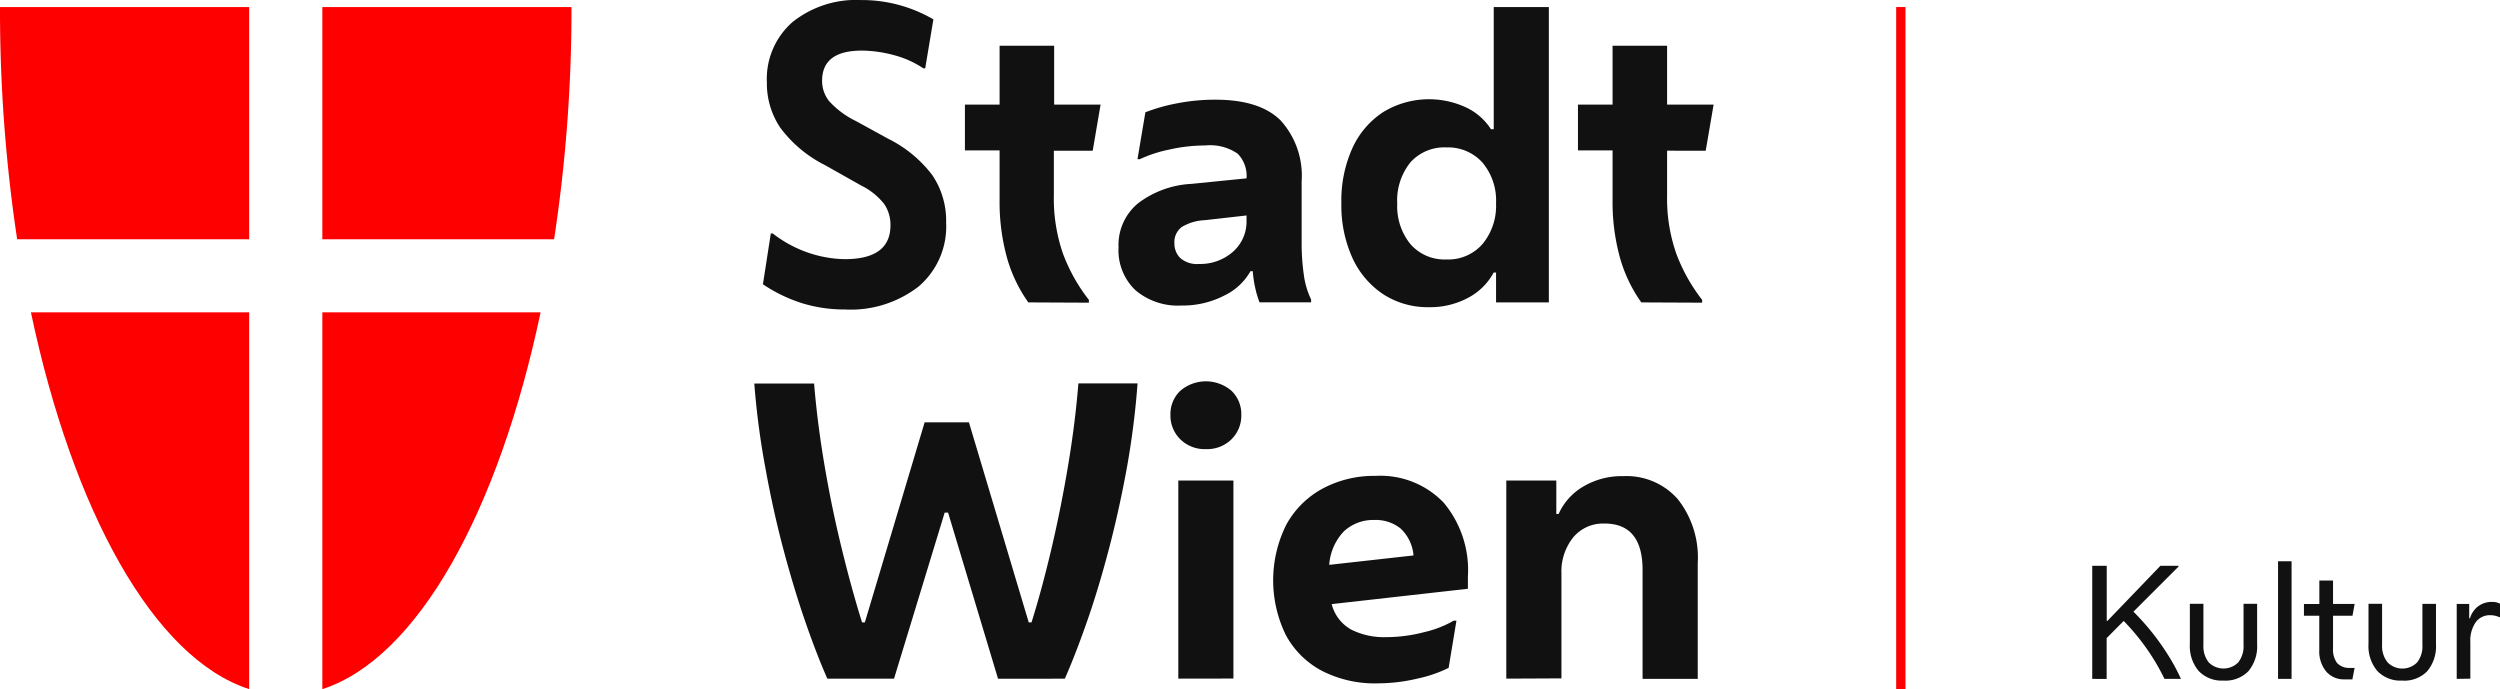
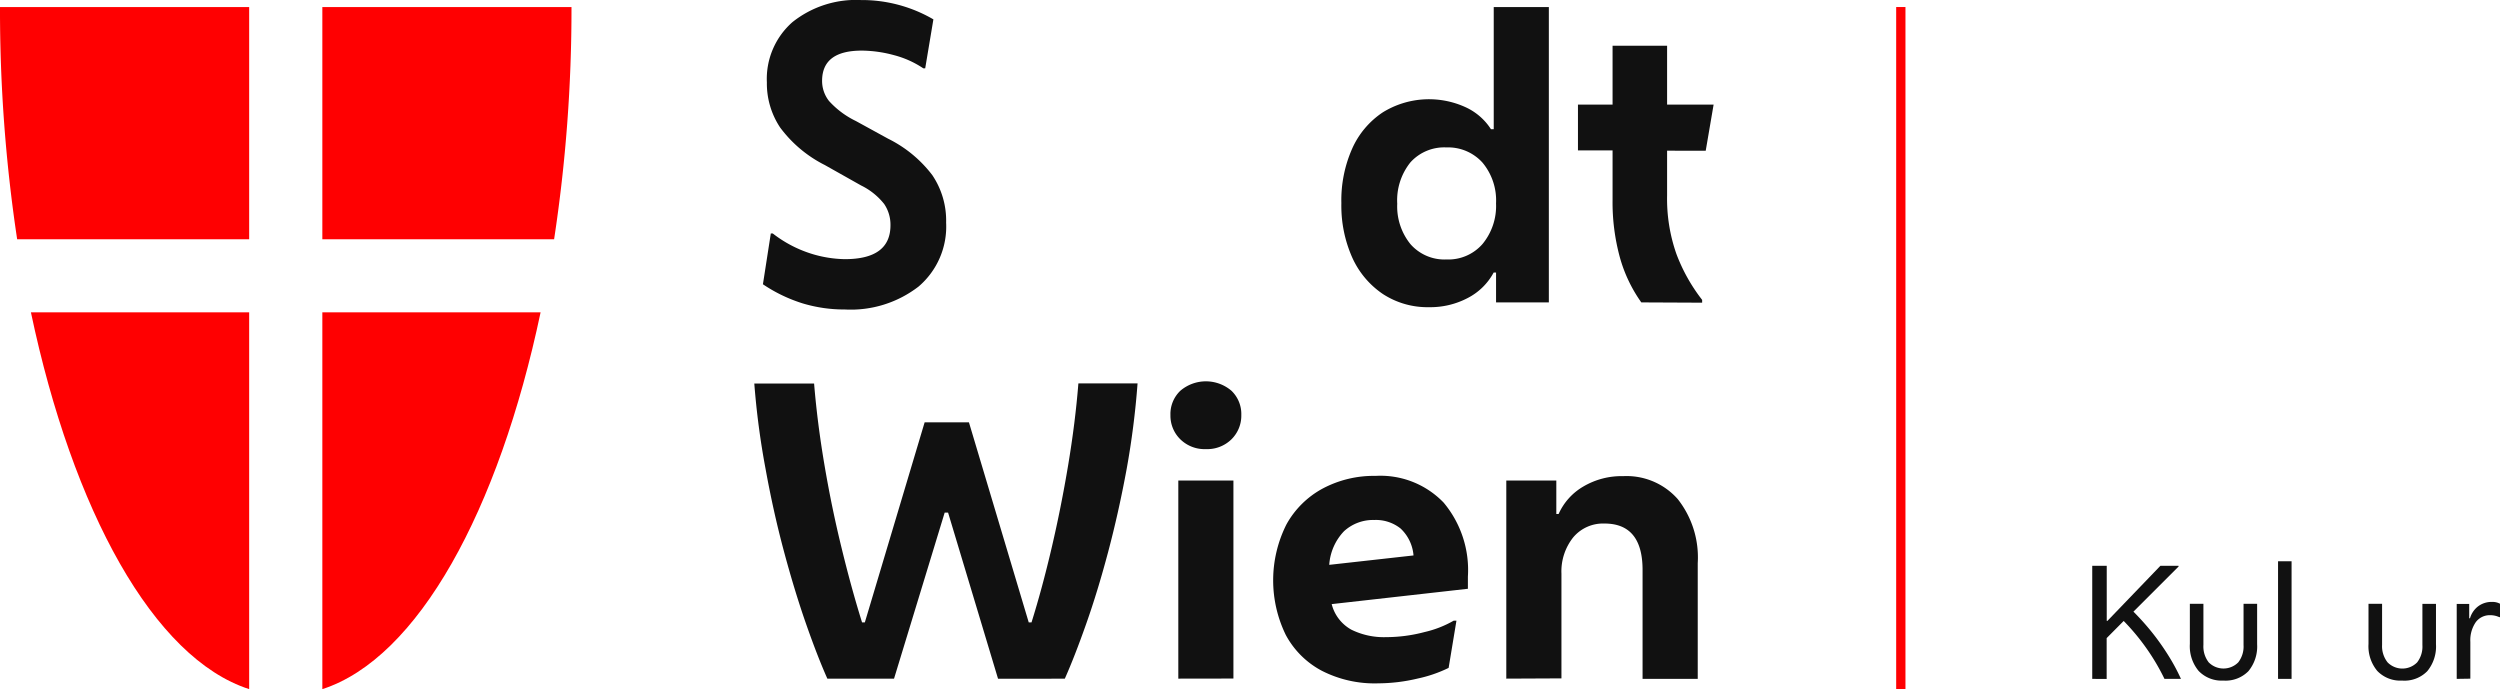
<svg xmlns="http://www.w3.org/2000/svg" width="225.762" height="62.253" viewBox="0 0 225.762 62.253">
  <defs>
    <style>.a{fill:#ff0001;}.b{fill:#111;}</style>
  </defs>
  <path class="a" d="M36.671,36.873V15.91H14.17a138.949,138.949,0,0,0,1.549,20.963Z" transform="translate(-14.17 -15.269)" />
  <path class="a" d="M38.979,66.26H19.27C23.048,84.168,30.351,97.5,38.979,100.286Z" transform="translate(-16.478 -38.054)" />
  <path class="a" d="M67.34,36.873V15.91h22.5A138.234,138.234,0,0,1,88.27,36.873Z" transform="translate(-38.231 -15.269)" />
  <path class="a" d="M67.34,66.26H87.049C83.271,84.168,75.968,97.5,67.34,100.286Z" transform="translate(-38.231 -38.054)" />
  <path class="b" d="M147.407,42.688a13,13,0,0,1-3.8-.547,13.736,13.736,0,0,1-3.6-1.73l.712-4.588h.175a11.048,11.048,0,0,0,3.394,1.8,10.7,10.7,0,0,0,3.115.52q4.122,0,4.122-3.06a3.334,3.334,0,0,0-.569-1.922,6.022,6.022,0,0,0-2.08-1.67l-3.285-1.85a11.371,11.371,0,0,1-4.035-3.394,7.183,7.183,0,0,1-1.193-4.068,6.822,6.822,0,0,1,2.31-5.442,9.2,9.2,0,0,1,6.186-1.993,12.827,12.827,0,0,1,6.542,1.746l-.739,4.418h-.175a8.672,8.672,0,0,0-2.666-1.193,11.355,11.355,0,0,0-2.88-.405c-2.4,0-3.591.909-3.591,2.737a2.924,2.924,0,0,0,.624,1.812,7.933,7.933,0,0,0,2.431,1.812l2.918,1.6a11.3,11.3,0,0,1,3.98,3.285,7.331,7.331,0,0,1,1.248,4.287,7.115,7.115,0,0,1-2.491,5.776A10.013,10.013,0,0,1,147.407,42.688Z" transform="translate(-71.111 -14.74)" />
-   <path class="b" d="M179.057,45.46a13.035,13.035,0,0,1-1.938-4.073,18.9,18.9,0,0,1-.657-5.206V31.735H173.33V27.6h3.132V22.28h4.927V27.6h4.194l-.712,4.161h-3.509v4.051a15.171,15.171,0,0,0,.832,5.267,15.652,15.652,0,0,0,2.332,4.155v.252Z" transform="translate(-86.194 -18.152)" />
-   <path class="b" d="M204.319,49.777a5.929,5.929,0,0,1-4.128-1.385,4.971,4.971,0,0,1-1.527-3.876,4.872,4.872,0,0,1,1.779-3.986,8.694,8.694,0,0,1,4.8-1.741l4.982-.5v-.033a2.863,2.863,0,0,0-.8-2.19,4.365,4.365,0,0,0-2.929-.745,14.618,14.618,0,0,0-3.257.372,11.65,11.65,0,0,0-2.65.865h-.214l.712-4.232a15.877,15.877,0,0,1,2.809-.8,17.738,17.738,0,0,1,3.52-.339q4.018,0,5.9,1.889a7.427,7.427,0,0,1,1.883,5.475v5.672a19.761,19.761,0,0,0,.192,2.737,7.385,7.385,0,0,0,.662,2.272v.252h-4.659a8.907,8.907,0,0,1-.394-1.336,9.853,9.853,0,0,1-.214-1.473h-.208a5.36,5.36,0,0,1-2.349,2.19,8.174,8.174,0,0,1-3.9.909Zm-.608-5.617a1.812,1.812,0,0,0,.515,1.314,2.278,2.278,0,0,0,1.692.547,4.462,4.462,0,0,0,3.071-1.095,3.624,3.624,0,0,0,1.232-2.858v-.427l-3.772.427a4.336,4.336,0,0,0-2.08.619,1.719,1.719,0,0,0-.662,1.473Z" transform="translate(-97.654 -22.184)" />
  <path class="b" d="M249.389,42.577v-2.7h-.214a5.535,5.535,0,0,1-2.327,2.294,7.254,7.254,0,0,1-3.5.838,7.374,7.374,0,0,1-4.161-1.177,7.856,7.856,0,0,1-2.776-3.285,11.5,11.5,0,0,1-.991-4.927,11.5,11.5,0,0,1,.975-4.927,7.665,7.665,0,0,1,2.776-3.285,7.944,7.944,0,0,1,7.484-.449,5.376,5.376,0,0,1,2.272,1.976h.252V15.91h4.977V42.577ZM244.91,38.7a4.1,4.1,0,0,0,3.252-1.391,5.4,5.4,0,0,0,1.226-3.679,5.321,5.321,0,0,0-1.226-3.679,4.177,4.177,0,0,0-3.252-1.369,4.106,4.106,0,0,0-3.257,1.352,5.475,5.475,0,0,0-1.188,3.734,5.414,5.414,0,0,0,1.188,3.641A4.084,4.084,0,0,0,244.91,38.7Z" transform="translate(-114.288 -15.269)" />
  <path class="b" d="M280.171,45.46a13.036,13.036,0,0,1-1.938-4.073,18.906,18.906,0,0,1-.657-5.206V31.735H274.45V27.6h3.126V22.28H282.5V27.6h4.2l-.712,4.161H282.5v4.051a15.039,15.039,0,0,0,.838,5.267,15.785,15.785,0,0,0,2.327,4.155v.252Z" transform="translate(-131.953 -18.152)" />
  <path class="b" d="M151.209,104.642h-6.022q-.887-1.987-1.916-4.927t-1.993-6.526q-.964-3.586-1.67-7.484a71.63,71.63,0,0,1-1.018-7.714h5.4q.29,3.553.942,7.391t1.544,7.473q.887,3.646,1.845,6.707h.252l5.4-18.067h4l5.4,18.067h.252q.958-3.06,1.812-6.707t1.495-7.484q.641-3.832.925-7.391H173.2a74.493,74.493,0,0,1-.985,7.73q-.717,3.893-1.67,7.484t-1.993,6.526q-1.035,2.934-1.922,4.927H160.6l-4.511-15h-.307Z" transform="translate(-70.473 -43.357)" />
  <path class="b" d="M210.431,83.761a3.126,3.126,0,0,1-2.31-.887,2.984,2.984,0,0,1-.892-2.19,2.9,2.9,0,0,1,.892-2.19,3.553,3.553,0,0,1,4.621,0,2.912,2.912,0,0,1,.887,2.19,3,3,0,0,1-.887,2.19A3.126,3.126,0,0,1,210.431,83.761Zm-2.491,20.727V86.6h4.977v17.88Z" transform="translate(-101.533 -43.204)" />
  <path class="b" d="M233.6,111.973a10.457,10.457,0,0,1-5.031-1.139,7.851,7.851,0,0,1-3.252-3.236,11.24,11.24,0,0,1,.055-9.97,8.163,8.163,0,0,1,3.285-3.252,9.821,9.821,0,0,1,4.768-1.139,7.909,7.909,0,0,1,6.148,2.414,9.483,9.483,0,0,1,2.19,6.685v1.095l-12.3,1.385a3.657,3.657,0,0,0,1.779,2.31,6.63,6.63,0,0,0,3.126.673,13.583,13.583,0,0,0,3.482-.46,9.548,9.548,0,0,0,2.633-1.029h.246l-.706,4.265a12,12,0,0,1-2.776.958,15.592,15.592,0,0,1-3.646.438Zm-.285-14.754a3.887,3.887,0,0,0-2.737,1.013,4.851,4.851,0,0,0-1.336,3.038l7.61-.849a3.739,3.739,0,0,0-1.172-2.436A3.575,3.575,0,0,0,233.317,97.219Z" transform="translate(-109.205 -50.262)" />
  <path class="b" d="M262.63,111.559V93.668h4.517V96.69h.208a5.431,5.431,0,0,1,2.223-2.475,6.8,6.8,0,0,1,3.613-.942,6.159,6.159,0,0,1,4.927,2.08,8.506,8.506,0,0,1,1.8,5.776v10.451h-4.982v-9.833q0-4.2-3.449-4.194a3.509,3.509,0,0,0-2.809,1.243,4.927,4.927,0,0,0-1.068,3.285v9.455Z" transform="translate(-126.604 -50.275)" />
  <rect class="a" width="0.838" height="61.618" transform="translate(171.234 0.635)" />
  <path class="b" d="M359.28,118.28V108.07h1.309v4.971h.066l4.779-4.971h1.642v.066L363,112.209a22.784,22.784,0,0,1,1.834,2.069,22.52,22.52,0,0,1,1.445,2.091,17.887,17.887,0,0,1,1.013,1.911h-1.489a19.472,19.472,0,0,0-1.4-2.431,19.981,19.981,0,0,0-2.283-2.8l-1.538,1.549v3.69Z" transform="translate(-170.341 -56.974)" />
  <path class="b" d="M378.408,121.271a2.88,2.88,0,0,1-2.239-.87,3.482,3.482,0,0,1-.794-2.436V114.34H376.6v3.717a2.337,2.337,0,0,0,.476,1.566,1.878,1.878,0,0,0,2.672,0,2.338,2.338,0,0,0,.476-1.566V114.34h1.226v3.646a3.5,3.5,0,0,1-.788,2.436,2.891,2.891,0,0,1-2.25.849Z" transform="translate(-177.621 -59.811)" />
  <path class="b" d="M389.93,117.941V107.32h1.221v10.621Z" transform="translate(-184.211 -56.635)" />
-   <path class="b" d="M398.574,119.424h-.7a2.1,2.1,0,0,1-1.67-.717,2.846,2.846,0,0,1-.619-1.927v-3.1H394.2v-1.062h1.391V110.5h1.237v2.113h1.949l-.192,1.062h-1.757v2.94a2.019,2.019,0,0,0,.372,1.341,1.5,1.5,0,0,0,1.177.433h.4Z" transform="translate(-186.143 -58.074)" />
  <path class="b" d="M407.877,121.271a2.885,2.885,0,0,1-2.239-.87,3.482,3.482,0,0,1-.794-2.436V114.34h1.226v3.717a2.338,2.338,0,0,0,.5,1.571,1.872,1.872,0,0,0,2.666,0,2.338,2.338,0,0,0,.476-1.566v-3.717h1.226v3.641a3.5,3.5,0,0,1-.788,2.436A2.88,2.88,0,0,1,407.877,121.271Z" transform="translate(-190.957 -59.811)" />
  <path class="b" d="M419.4,120.972v-6.767h1.128V115.5h.071a2.1,2.1,0,0,1,.755-1.095,2.02,2.02,0,0,1,1.232-.383,1.44,1.44,0,0,1,.723.164v1.21h-.071a1.916,1.916,0,0,0-.8-.175,1.571,1.571,0,0,0-1.325.641,2.874,2.874,0,0,0-.482,1.768v3.323Z" transform="translate(-197.547 -59.666)" />
</svg>